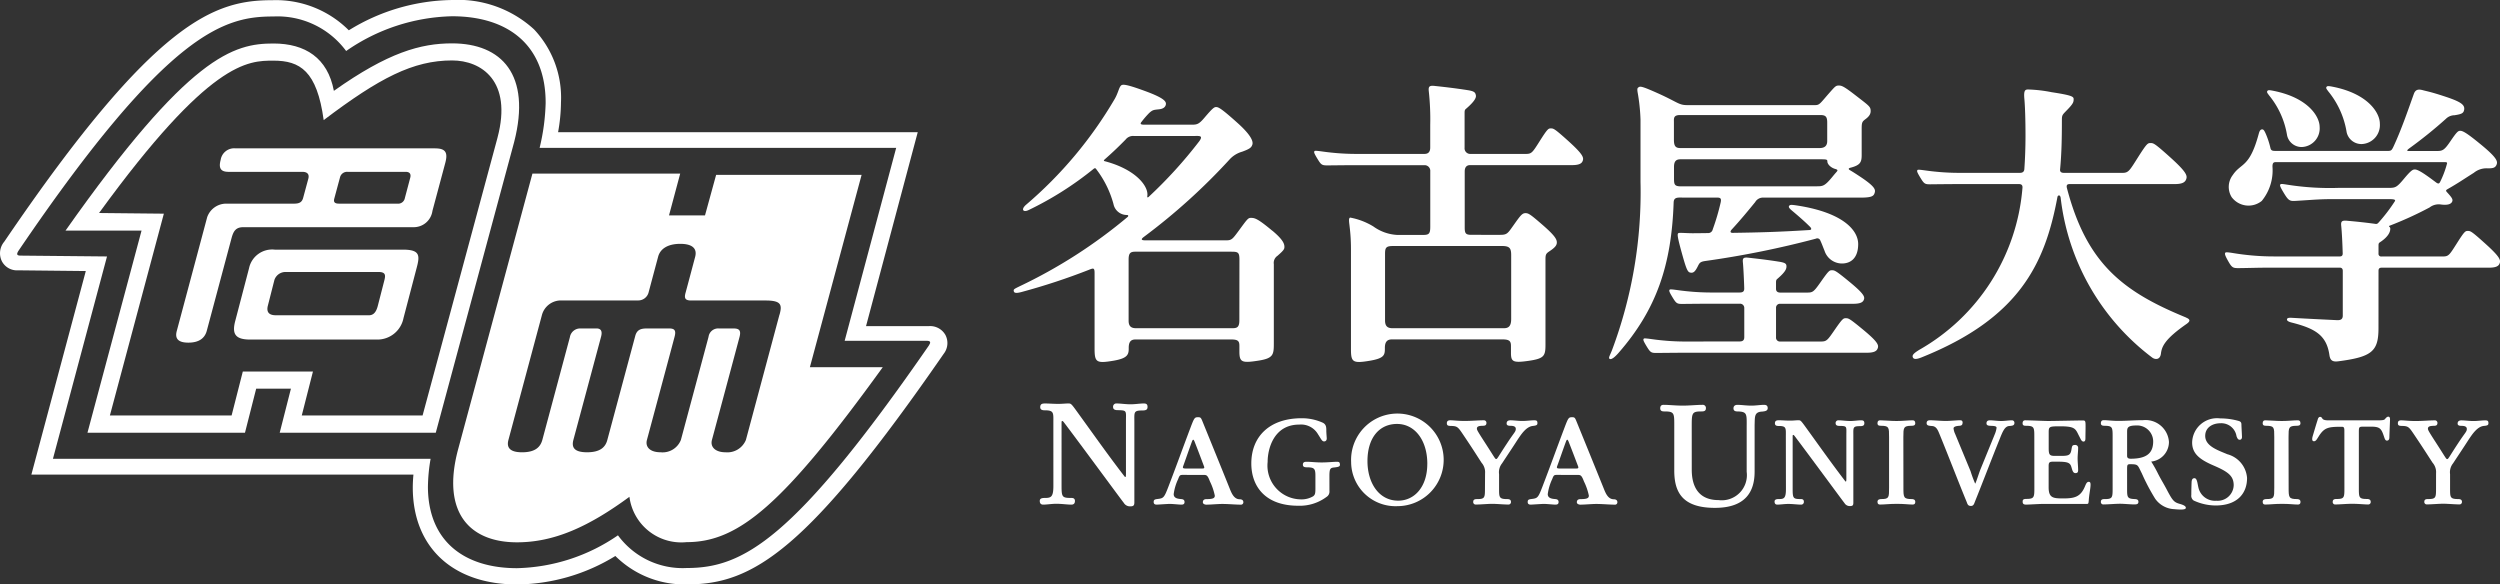
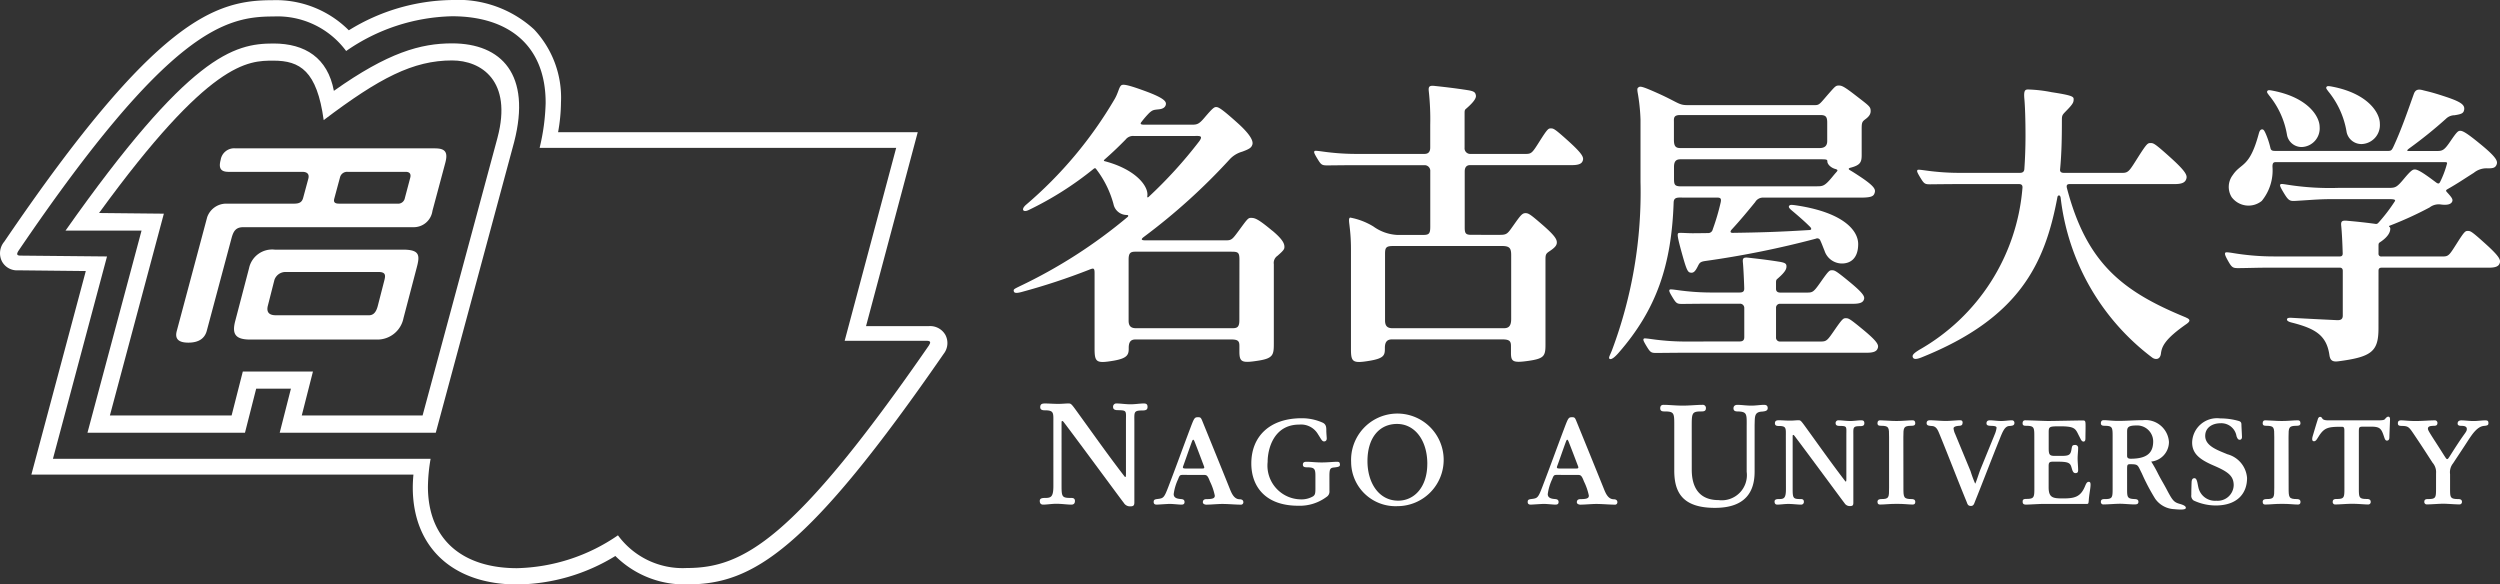
<svg xmlns="http://www.w3.org/2000/svg" id="グループ_1868" data-name="グループ 1868" width="187.059" height="43.732" viewBox="0 0 187.059 43.732">
  <rect x="0" y="0" width="187.059" height="43.732" fill="#333333" stroke="none" />
  <defs>
    <clipPath id="clip-path">
      <rect id="長方形_465" data-name="長方形 465" width="187.059" height="43.732" fill="none" />
    </clipPath>
  </defs>
  <g id="グループ_1867" data-name="グループ 1867" transform="translate(0 0)" clip-path="url(#clip-path)">
    <path id="パス_881" data-name="パス 881" d="M24.552,13.972H14.971a1.768,1.768,0,0,0-1.931,1.4L12.012,19.3c-.267,1,.014,1.4,1.124,1.4h9.457A1.99,1.99,0,0,0,24.6,19.09l.983-3.751c.255-.945.245-1.367-1.03-1.367M23.159,16.3l-.491,1.91c-.132.485-.347.672-.656.672H15.047c-.6,0-.705-.325-.59-.743l.485-1.905a.875.875,0,0,1,.846-.59h6.939c.554,0,.537.255.432.656M26.981,6.39h-15a1.024,1.024,0,0,0-1.063.87c-.167.625.009.891.592.891h5.521c.3,0,.552.12.446.519l-.384,1.421c-.082.311-.26.439-.669.439H11.317a1.51,1.51,0,0,0-1.408,1.016L7.636,20.052c-.151.552.073.879.865.879s1.226-.326,1.377-.879l1.86-6.96c.137-.5.316-.8.87-.8H25.338a1.41,1.41,0,0,0,1.427-1.223l.964-3.6c.194-.735.04-1.073-.748-1.073M24.7,10.117a.509.509,0,0,1-.568.413H19.781c-.316,0-.434-.1-.361-.377l.434-1.608a.544.544,0,0,1,.563-.394h4.347c.285,0,.42.146.337.452Z" transform="translate(5.592 4.707)" fill="#fff" />
    <path id="パス_882" data-name="パス 882" d="M70.753,25.086a1.312,1.312,0,0,0-1.242-.686H64.8L68.669,9.889H41.758a13.058,13.058,0,0,0,.217-2.244A7.45,7.45,0,0,0,39.962,2.2,8.414,8.414,0,0,0,33.82,0,15.009,15.009,0,0,0,26.1,2.267,7.711,7.711,0,0,0,20.387.013C16.12.013,11.67,1.373.319,18.082a1.343,1.343,0,0,0-.175,1.471,1.273,1.273,0,0,0,1.216.672l5.06.054L2.348,35.509H30.935c-.033.353-.049.679-.049,1,.017,4.456,3.011,7.222,7.809,7.222A14.316,14.316,0,0,0,46.043,41.6a7.334,7.334,0,0,0,5.413,2.124c4.9,0,9.008-2.579,19.151-17.246a1.305,1.305,0,0,0,.146-1.389m-1.238.743C59.386,40.479,55.558,42.5,51.375,42.5a5.994,5.994,0,0,1-5.137-2.447,13.845,13.845,0,0,1-7.556,2.459c-3.932,0-6.646-2.007-6.663-6.078a13,13,0,0,1,.2-2.106H3.961S7.082,22.649,8.007,19.188l-6.469-.063c-.287,0-.325-.108-.129-.4C12.651,2.177,16.885,1.232,20.464,1.232A6.385,6.385,0,0,1,25.9,3.816a14.407,14.407,0,0,1,7.927-2.6c4.17,0,7.014,2.138,7,6.5a15.847,15.847,0,0,1-.45,3.345H67.056L63.2,25.5h6.139c.281,0,.323.106.172.328" transform="translate(0 0.001)" fill="#fff" />
    <path id="パス_883" data-name="パス 883" d="M31.747,1.868c-2.344,0-4.786.676-8.844,3.553-.462-2.468-2.15-3.543-4.52-3.543-2.968,0-6.3.86-15.56,14H8.512L4.466,31H16.252l.837-3.294h2.6L18.85,31H30.527L36.391,9.252c1.3-5.047-.939-7.384-4.644-7.384m3.4,7.054S30.011,27.971,29.54,29.711H20.5l.837-3.289H16.089s-.592,2.324-.839,3.289H6.143c.689-2.582,4.038-15.1,4.038-15.1l-4.849-.05c8.282-11.392,11.131-11.4,13.05-11.4,1.98,0,3.254.759,3.758,4.449,4.182-3.164,6.7-4.465,9.607-4.465,2.179,0,4.527,1.52,3.4,5.772" transform="translate(2.079 1.377)" fill="#fff" />
-     <path id="パス_884" data-name="パス 884" d="M50.085,7.575H39.2l-.832,3.03H35.675l.837-3.126H25.455L19.886,28.143c-1.249,4.718.891,6.925,4.413,6.925,2.747,0,5.316-1.129,8.414-3.405a3.914,3.914,0,0,0,4.279,3.392c3.9,0,7.236-2.8,14.679-13.092H46.216ZM43.941,18.029l-2.513,9.379a1.5,1.5,0,0,1-1.52.924c-.759,0-1.162-.392-1.021-.924,0,0,1.929-7.184,2.061-7.693.13-.485-.005-.648-.438-.648h-1.1a.724.724,0,0,0-.778.63c-.123.464-2.068,7.71-2.068,7.71a1.47,1.47,0,0,1-1.518.924c-.788,0-1.164-.394-1.023-.924,0,0,1.947-7.247,2.072-7.733s-.024-.608-.422-.608H34.046c-.439,0-.769.063-.9.57l-2.086,7.771c-.139.53-.517.924-1.516.924s-1.164-.394-1.025-.924c0,0,1.964-7.311,2.075-7.733s-.026-.608-.342-.608H29.021a.777.777,0,0,0-.762.648L26.2,27.394c-.151.568-.559.938-1.52.938s-1.162-.394-1.021-.924l2.508-9.351a1.475,1.475,0,0,1,1.452-1.087h5.739a.8.8,0,0,0,.787-.592c.1-.377.714-2.674.714-2.674.16-.613.747-.969,1.658-.969s1.276.356,1.115.969c0,0-.61,2.3-.721,2.7s-.026.57.417.57h5.564c1.19,0,1.256.323,1.054,1.059" transform="translate(14.383 5.51)" fill="#fff" />
    <path id="パス_885" data-name="パス 885" d="M143.415,7.2a1.13,1.13,0,0,0,1.143.886,1.419,1.419,0,0,0,1.342-1.53c0-.806-.886-2.232-3.506-2.754-.373-.075-.443-.064-.493.024s.04.177.144.323a6.432,6.432,0,0,1,1.37,3.051m-4.456.238a1.109,1.109,0,0,0,1.118.87,1.394,1.394,0,0,0,1.318-1.5c0-.79-.87-2.185-3.437-2.7-.366-.075-.436-.064-.484.024s.04.174.141.316a6.289,6.289,0,0,1,1.344,2.989M63.02,14.565c-1.11-.927-1.316-.955-1.6-.955-.208,0-.28.115-.917.981-.451.613-.524.7-.922.7h-6.05c-.326,0-.34-.082-.12-.252a45.752,45.752,0,0,0,6.415-5.793,2.007,2.007,0,0,1,.946-.587c.6-.219.686-.32.759-.512s.026-.623-1.092-1.629c-1.254-1.127-1.448-1.2-1.622-1.2-.149,0-.3.134-.867.8-.394.467-.549.519-.91.519h-3.6c-.283,0-.318-.071-.184-.226a6.938,6.938,0,0,1,.561-.648c.273-.245.337-.231.748-.278.3-.033.465-.163.5-.359.04-.219-.116-.485-1.61-1.026-1.474-.538-1.665-.5-1.773-.361-.142.177-.194.537-.448.979a30.926,30.926,0,0,1-6.642,7.921c-.217.195-.234.33-.2.391.047.083.2.1.427-.016a24.67,24.67,0,0,0,4.826-3.06c.115-.094.16-.071.234.042a7.516,7.516,0,0,1,1.266,2.577,1.018,1.018,0,0,0,1.018.821c.116.009.1.1.042.146a37.815,37.815,0,0,1-8.106,5.2c-.4.2-.441.217-.413.356s.179.17.589.059A48.174,48.174,0,0,0,49.3,17.5c.335-.134.431-.174.431.231v5.649c0,1.035.132,1.132,1.391.922,1.014-.17,1.164-.424,1.164-.887v-.073c0-.373.1-.634.5-.634h7.181c.528,0,.6.153.6.486v.394c0,.82.167.9,1.407.707,1.136-.175,1.169-.446,1.169-1.3V17.068a.632.632,0,0,1,.269-.615c.467-.406.524-.505.524-.665,0-.224-.078-.528-.908-1.223M50.506,9.374c-.082-.021-.123-.047-.005-.151.632-.556,1.068-.979,1.554-1.474a.7.7,0,0,1,.611-.266h4.493c.387,0,.748-.064.387.417a33.559,33.559,0,0,1-3.772,4.142c-.047.047-.108.054-.1-.03.005-.056.012-.106.012-.151,0-.747-1-1.912-3.18-2.487M60.564,21.284c0,.55-.212.582-.551.582H52.828c-.422,0-.55-.21-.55-.57V16.741c0-.464.111-.6.483-.6h7.209c.5,0,.6.054.6.6ZM145.8,17.568c0-.153.066-.231.231-.231h8.028c.542,0,.729-.125.8-.314.1-.248.042-.488-1.1-1.513-1.019-.919-1.08-.922-1.287-.922-.177,0-.245.031-.835.966-.551.87-.6.945-1.051.945h-4.555a.2.2,0,0,1-.231-.224v-.6c0-.127.017-.181.1-.234.7-.455.781-.842.781-1.011a.183.183,0,0,0-.05-.139c-.063-.04-.063-.075.014-.1a26.949,26.949,0,0,0,2.977-1.361,1.115,1.115,0,0,1,.86-.219c.483.061.754-.024.834-.229.061-.153-.021-.283-.349-.646-.141-.144-.141-.188-.031-.259.861-.491,1.124-.689,2-1.242a1.5,1.5,0,0,1,1-.333c.417.009.6-.03.7-.278s.021-.537-1.311-1.613c-.9-.735-1.219-.915-1.4-.915-.158,0-.236.03-.74.773-.474.7-.6.738-1.049.738h-2.058c-.188,0-.17-.056.056-.222A32.913,32.913,0,0,0,150.842,6.2a.924.924,0,0,1,.646-.269c.537-.085.674-.149.721-.413.064-.384-.283-.613-1.509-1.012-1.025-.335-1.223-.353-1.575-.448s-.564-.052-.684.283C148,5.573,147.5,7.04,146.909,8.3c-.118.247-.172.3-.384.3h-8.457c-.221,0-.313-.042-.353-.21a6.247,6.247,0,0,0-.33-1.023c-.106-.248-.179-.379-.28-.379-.158,0-.215.142-.269.339-.688,2.553-1.316,2.145-1.938,3.075a1.459,1.459,0,0,0-.09,1.651,1.573,1.573,0,0,0,2.258.287,3.611,3.611,0,0,0,.8-2.561c0-.276.068-.342.269-.342h12.611c.214,0,.2.057.161.177a7.035,7.035,0,0,1-.5,1.311c-.076.142-.149.153-.332.01l-.165-.123c-.863-.649-1.212-.823-1.384-.823-.149,0-.26.023-.825.7-.5.6-.625.676-1.071.676h-3.794a20.277,20.277,0,0,1-3.923-.248c-.351-.054-.4-.054-.448-.017-.063.057-.063.137.285.705.323.526.429.561.865.533,1.434-.087,1.73-.132,2.94-.132h4.013c.5,0,.514.071.445.175a12.6,12.6,0,0,1-1.2,1.57c-.092.106-.149.123-.24.109-.872-.118-1.549-.184-2.122-.234-.406-.04-.476.054-.441.387.054.524.092,1.384.111,2.056,0,.146-.056.227-.219.227h-4.849a18.751,18.751,0,0,1-3.2-.264c-.425-.064-.485-.052-.512-.017-.05.066-.064.149.215.639s.359.519.8.516c.733-.007,1.412-.035,2.369-.035h5.18c.144,0,.221.085.221.241v3.343c0,.269-.148.358-.434.344-1.363-.066-2.089-.1-3.369-.174-.243-.016-.361.012-.372.115-.012.085.078.168.328.233,1.79.45,2.638.957,2.848,2.443.059.4.238.519.665.462,2.525-.328,3.006-.748,3.006-2.487Zm-14.407,3.494c-4.737-1.941-7.446-4.044-8.917-9.72-.03-.188.024-.262.238-.262h7.863c.542,0,.747-.137.828-.349.108-.276.045-.544-1.233-1.691-1.143-1.025-1.21-1.028-1.441-1.028-.2,0-.273.035-.934,1.077-.616.974-.7,1.153-1.143,1.153h-4.4c-.188,0-.3-.076-.28-.259.12-1.228.135-2.515.135-3.694,0-.427.054-.389.524-.893.332-.358.356-.476.356-.667s-.106-.287-1.655-.524a10.423,10.423,0,0,0-1.7-.2c-.273-.014-.392.047-.333.7.054.571.085,1.641.085,2.746,0,.88-.03,1.717-.087,2.516-.016.194-.134.274-.321.274h-4.295a18.26,18.26,0,0,1-2.867-.191c-.429-.056-.486-.052-.512-.017-.05.066-.056.123.215.57.283.465.339.5.773.495.733-.007,1.434-.017,2.391-.017h4.209c.214,0,.292.1.264.318a15.353,15.353,0,0,1-7.716,12.083c-.413.257-.563.4-.478.577.073.146.278.135.622,0,7.354-2.942,9.263-7.024,10.192-12.01.028-.142.2-.189.24.047a17.489,17.489,0,0,0,6.835,11.955c.219.174.608.208.669-.288.064-.524.283-1.08,1.919-2.218.323-.226.252-.356-.049-.479m-35.1-8.975c.3,0,.347.082.285.377a16.718,16.718,0,0,1-.59,2,.349.349,0,0,1-.37.28c-.455.005-.646.009-1.125.012-.438,0-.983-.052-1.065-.012-.108.05-.108.224.28,1.615.351,1.252.425,1.341.686,1.351.175.007.3-.139.446-.422s.168-.392.566-.452a70.025,70.025,0,0,0,8.3-1.674.24.24,0,0,1,.333.144c.108.226.188.457.313.761a1.376,1.376,0,0,0,1.294.953c.7,0,1.224-.434,1.224-1.454,0-1-1.07-2.334-4.524-2.878-.495-.076-.577-.071-.643.021s.033.2.189.335c.653.545,1.094.945,1.407,1.264.08.111.09.186-.063.207-2.334.146-3.7.182-5.746.212-.186.009-.229-.092-.078-.254.62-.669,1.247-1.427,1.75-2.046a.674.674,0,0,1,.629-.337h7.281c.816,0,.953-.12,1.025-.337.078-.236.09-.453-1.059-1.217-.427-.285-.665-.429-.787-.5s-.12-.139.038-.181c.745-.193.842-.417.842-.955V7c0-.524.021-.582.3-.788.307-.229.372-.417.372-.592,0-.335-.1-.38-1.12-1.17-.858-.665-1.037-.743-1.262-.743s-.28.071-.709.554c-.684.778-.724.912-1.059.912H94.07c-.636,0-.7-.215-2.188-.884-1.117-.5-1.308-.538-1.424-.464-.1.063-.137.085-.1.359a14.3,14.3,0,0,1,.222,2.072v4.661a33.675,33.675,0,0,1-2.124,12.568c-.148.392-.3.6-.188.674s.34-.071.672-.45c2.848-3.26,3.959-6.583,4.119-11.246.009-.266.123-.372.441-.372Zm-2.68-.839c-.495,0-.524-.146-.524-.6V9.809c0-.363.1-.582.474-.582h10.555c.408,0,.446.026.446.17,0,.174.221.443.577.549.2.052.2.109.146.181s-.127.141-.37.439c-.542.655-.688.682-1.136.682ZM93.08,6.473c0-.3-.056-.557.467-.557h10.482c.391,0,.521.111.521.557V7.86c0,.335-.167.526-.571.526H93.554c-.387,0-.474-.191-.474-.643ZM94.2,22.862a18.237,18.237,0,0,1-2.865-.191c-.429-.054-.486-.054-.512-.019-.052.068-.056.125.214.57.285.465.339.5.774.495.733-.005,1.433-.016,2.39-.016h13.321c.542,0,.729-.127.8-.316.1-.245.042-.479-1.1-1.421-1.021-.844-1.082-.846-1.287-.846-.179,0-.245.03-.837.886-.549.8-.6.858-1.049.858h-3.013a.289.289,0,0,1-.316-.314v-2.2a.292.292,0,0,1,.316-.309h5.448c.542,0,.729-.115.8-.287.1-.226.04-.446-1.1-1.382-1.021-.839-1.084-.84-1.289-.84-.179,0-.24.033-.835.882-.538.768-.6.788-1.049.788h-1.976c-.2,0-.316-.094-.316-.28v-.462c0-.146.014-.21.087-.273.62-.53.695-.75.695-.946s-.09-.278-.563-.351c-.88-.141-1.648-.226-2.306-.3-.361-.038-.424.052-.391.359.049.493.1,1.78.1,1.955s-.064.292-.335.292h-1.87a18.266,18.266,0,0,1-2.865-.191c-.427-.056-.485-.052-.512-.017-.05.066-.056.123.215.568.283.465.337.5.775.495.733-.007,1.434-.016,2.388-.016h1.87a.314.314,0,0,1,.337.3v2.2c0,.207-.087.323-.337.323ZM77.426,10.137c0-.332.158-.474.4-.474h7.627c.54,0,.729-.125.8-.314.094-.247.04-.486-1.1-1.513-1.021-.917-1.082-.92-1.289-.92-.177,0-.245.031-.835.964-.549.87-.6.945-1.049.945H77.817a.422.422,0,0,1-.4-.472v-2.6c0-.162.016-.227.094-.293.67-.575.787-.851.75-1.026-.043-.2-.1-.3-.608-.38-.952-.149-1.78-.243-2.492-.318-.389-.04-.457.057-.424.389a19.3,19.3,0,0,1,.109,2.527V8.343c0,.332-.148.481-.429.481H69.561A18.237,18.237,0,0,1,66.7,8.633c-.429-.054-.484-.052-.512-.017-.052.066-.054.123.215.568.283.467.337.5.771.5.735-.007,1.436-.017,2.391-.017h4.855a.424.424,0,0,1,.429.464v4.133c0,.519-.09.622-.524.622H72.364a3.337,3.337,0,0,1-1.771-.632,5.1,5.1,0,0,0-1.744-.667c-.21.127.066.618.066,2.376v7.474c0,.962.13,1.077,1.389.867,1.051-.177,1.148-.4,1.148-.886v-.075c0-.373.113-.639.517-.639h8.3c.528,0,.618.158.618.491V23.7c0,.669.132.776,1.316.608,1.16-.168,1.266-.361,1.266-1.2V16.757c0-.391.026-.467.287-.641.446-.293.563-.465.563-.67,0-.245-.177-.531-1.025-1.273-.922-.8-1.082-.917-1.315-.917-.257,0-.379.168-.934.953-.406.575-.465.67-.964.67H77.942c-.436,0-.516-.094-.516-.552Zm2.746,5.576c.592,0,.731.132.731.682v4.783c0,.55-.21.688-.549.688H72.015c-.425,0-.55-.222-.55-.582V16.316c0-.462.061-.6.592-.6Z" transform="translate(32.169 2.692)" fill="#fff" />
    <path id="パス_886" data-name="パス 886" d="M73.89,22.3c0,1.419.639,2.271,2.007,2.271A1.882,1.882,0,0,0,78,22.454v-3.3c0-1,.066-1.195-.662-1.216-.129,0-.326-.007-.326-.234,0-.2.153-.26.293-.26.292,0,.667.059,1.04.059.339,0,.691-.059.948-.059.106,0,.281.016.281.243s-.233.238-.4.26c-.622.024-.556.387-.58,1.007v3.491c0,1.436-.623,2.707-2.971,2.707-2.461,0-3.041-1.2-3.041-2.791V18.942c0-.867-.01-1-.7-1.005-.139,0-.351.009-.351-.234,0-.214.129-.26.245-.26.412,0,.879.059,1.44.059.528,0,1.089-.059,1.476-.059a.233.233,0,0,1,.257.26c0,.243-.222.234-.361.234-.7,0-.7.139-.7,1.165Z" transform="translate(52.693 12.848)" fill="#fff" />
    <path id="パス_887" data-name="パス 887" d="M88.024,19.368c0-.712,0-.839-.587-.849-.127,0-.29.01-.29-.181s.106-.229.2-.229c.273,0,1.434.052,1.7.052.467,0,2.157-.04,2.617-.04.184,0,.195.064.195.446s-.01.566-.01.87c0,.127-.01.264-.148.264-.076,0-.144-.061-.195-.158s-.108-.214-.165-.321c-.243-.5-.306-.663-1.389-.663-.469,0-.655.009-.752.078s-.1.184-.1.391v1.188c0,.488.085.556.474.556,1.005,0,1.157.05,1.243-.559.04-.215.069-.259.285-.259a.21.21,0,0,1,.2.234c0,.255-.038.507-.038.769,0,.3.038.587.038.88,0,.156-.052.224-.2.224-.2,0-.236-.241-.3-.439-.106-.38-.311-.419-1.247-.419-.372,0-.46.009-.46.33v1.592c0,.8.342.83,1.1.83.839,0,1.278-.118,1.6-.86.089-.207.146-.382.3-.382.109,0,.16.059.127.382s-.1.6-.127,1.045c-.021.215-.038.226-.156.226H88.7c-.283,0-1.108.052-1.283.052-.2,0-.266-.064-.266-.227,0-.135.049-.2.29-.2.587,0,.587-.135.587-.868Z" transform="translate(64.191 13.339)" fill="#fff" />
    <path id="パス_888" data-name="パス 888" d="M99.438,23.156c0,.721.009.847.623.847.116,0,.264.033.264.21s-.108.2-.2.2c-.3,0-.6-.052-1.174-.052s-.924.052-1.256.052c-.1,0-.2-.026-.2-.2s.144-.21.281-.21c.587,0,.587-.118.587-.847V19.368c0-.731,0-.839-.587-.849-.116,0-.281.01-.281-.194,0-.177.1-.215.2-.215.321,0,.742.052,1.228.052s.88-.052,1.2-.052c.1,0,.2.038.2.215,0,.2-.184.194-.3.194-.583.01-.592.118-.592.849Z" transform="translate(71.806 13.339)" fill="#fff" />
    <path id="パス_889" data-name="パス 889" d="M82.84,23.156c0,.721.009.847.623.847.118,0,.264.033.264.21s-.108.2-.2.2c-.3,0-.606-.052-1.172-.052s-.926.052-1.257.052c-.1,0-.2-.026-.2-.2s.148-.21.285-.21c.583,0,.583-.118.583-.847V19.368c0-.731,0-.839-.583-.849-.118,0-.285.01-.285-.194,0-.177.1-.215.2-.215.321,0,.742.052,1.229.052s.877-.052,1.2-.052c.1,0,.2.038.2.215,0,.2-.184.194-.292.194-.587.01-.6.118-.6.849Z" transform="translate(59.581 13.339)" fill="#fff" />
    <path id="パス_890" data-name="パス 890" d="M77.307,19.338c0-.623.057-.8-.517-.8-.129,0-.3-.009-.3-.2,0-.215.155-.229.313-.229.2,0,.516.028.818.028.254,0,.453-.028.589-.028.186,0,.193-.017.516.425.943,1.3,2,2.8,3,4.1.076.108.109.082.109-.123v-3.28c0-.665.078-.693-.528-.7-.108,0-.274-.024-.274-.189a.2.2,0,0,1,.215-.229c.264,0,.547.052.879.052.293,0,.577-.052.821-.052.162,0,.233.056.233.215s-.08.222-.323.222c-.556,0-.5.113-.5.709v5.01c0,.167-.024.259-.231.259a.452.452,0,0,1-.427-.214c-.165-.207-2.584-3.5-3.732-5.02-.1-.134-.151-.1-.151,0v3.951c0,.714.042.761.623.761.106,0,.215.036.215.188a.2.2,0,0,1-.224.227c-.255,0-.6-.05-.938-.05-.293,0-.585.05-.83.05-.087,0-.2-.036-.2-.227,0-.142.108-.188.314-.188.382,0,.537-.045.537-.747Z" transform="translate(56.316 13.336)" fill="#fff" />
    <path id="パス_891" data-name="パス 891" d="M92.482,23.236c0,.636.009.752.594.771.127.01.254.038.254.2s-.1.2-.3.2c-.325,0-.754-.05-1.075-.05-.353,0-.887.05-1.228.05a.18.18,0,0,1-.207-.2c0-.191.158-.2.294-.2.585,0,.585-.118.585-.847V19.38c0-.74,0-.847-.585-.858-.116,0-.294,0-.294-.188s.108-.231.215-.231c.293,0,.622.054,1.084.054.653,0,1.188-.054,1.853-.054a1.757,1.757,0,0,1,1.942,1.629A1.478,1.478,0,0,1,94.287,21.2a9.41,9.41,0,0,1,.511.91c.255.5.394.695.662,1.205.436.832.542.933.978,1.056.271.076.464.172.436.311-.021.094-.214.144-.86.08a1.842,1.842,0,0,1-1.433-.785,15.519,15.519,0,0,1-1-1.9c-.321-.623-.241-.679-.877-.679-.214,0-.222.066-.222.4Zm0-2.464c0,.167.106.215.273.215,1.262,0,1.679-.478,1.679-1.3A1.2,1.2,0,0,0,93.165,18.5c-.663,0-.682.193-.682.49Z" transform="translate(66.675 13.336)" fill="#fff" />
    <path id="パス_892" data-name="パス 892" d="M98.586,22.5c0,1.08-.672,2.042-2.357,2.042a3.968,3.968,0,0,1-1.636-.372.432.432,0,0,1-.177-.419c0-.292.01-.688.021-.959.009-.127.036-.293.214-.293.2,0,.222.391.292.682a1.27,1.27,0,0,0,1.344,1.005,1.2,1.2,0,0,0,1.3-1.151c0-.712-.415-1.018-1.539-1.5-1-.434-1.57-.872-1.57-1.709a1.862,1.862,0,0,1,2.1-1.8,4.989,4.989,0,0,1,1.415.2c.174.066.174.167.174.342.012.252.031.587.04.841,0,.109-.04.215-.175.215s-.186-.148-.233-.262a1.15,1.15,0,0,0-1.2-.974c-.587,0-1.143.309-1.143.945,0,.761.92,1.063,1.66,1.375a1.986,1.986,0,0,1,1.471,1.775Z" transform="translate(69.546 13.281)" fill="#fff" />
    <path id="パス_893" data-name="パス 893" d="M102.031,19.007c0-.264-.047-.3-.214-.3-1,0-1.3.049-1.737.769-.1.148-.174.314-.321.314-.1,0-.193-.063-.089-.412.122-.408.236-.8.361-1.19.028-.116.083-.221.182-.221.069,0,.1.017.155.1.043.066.092.16.474.16h3.619c.4,0,.544-.017.606-.094.116-.139.175-.182.252-.182.1,0,.129.09.129.2,0,.068-.04.957-.049,1.348,0,.127-.04.243-.188.243-.1,0-.144-.1-.186-.215-.214-.644-.28-.828-.983-.828h-.585c-.342,0-.342.03-.342.457v4.107c0,.742,0,.847.613.847.118,0,.274.033.274.21a.181.181,0,0,1-.2.2c-.323,0-.665-.05-1.2-.05-.422,0-.92.05-1.243.05a.18.18,0,0,1-.2-.2c0-.188.155-.21.292-.21.583,0,.583-.116.583-.847Z" transform="translate(73.383 13.226)" fill="#fff" />
    <path id="パス_894" data-name="パス 894" d="M85.7,18.312c0,.165-.116.2-.233.208s-.439.031-.439.194a1.228,1.228,0,0,0,.116.41L86.3,21.916a9.59,9.59,0,0,0,.344.931c.042,0,.264-.728.391-1.052L88.11,19.16a1.837,1.837,0,0,0,.137-.488c0-.137-.208-.141-.474-.151-.116-.009-.281-.017-.281-.182,0-.191.135-.229.254-.229.243,0,.556.052.847.052.264,0,.578-.052.811-.052a.18.18,0,0,1,.177.2c0,.191-.148.208-.391.227-.314.019-.479.382-.7.948-.623,1.532-1.25,3.2-1.874,4.741-.049.137-.1.292-.283.292-.215,0-.254-.108-.32-.292C85.343,22.6,84.669,20.832,84,19.2c-.137-.332-.243-.644-.587-.663-.252-.019-.4-.036-.4-.214,0-.2.156-.217.255-.217.273,0,.8.052,1.19.052.321,0,.82-.052,1.035-.052.118,0,.214.014.214.189Z" transform="translate(61.144 13.339)" fill="#fff" />
    <path id="パス_895" data-name="パス 895" d="M106.174,22.072a1.071,1.071,0,0,0-.262-.79c-.431-.663-.688-1.077-1.445-2.2-.339-.5-.4-.544-.889-.554-.146-.01-.262-.014-.262-.2s.127-.215.243-.215c.285,0,.537.05,1.084.05s1.035-.05,1.434-.05a.187.187,0,0,1,.2.189c0,.217-.146.221-.332.221-.156.01-.38.021-.38.207,0,.106.043.191.646,1.122.71,1.1.712,1.16.8,1.16s.137-.163.828-1.209c.533-.813.636-.834.636-1.049,0-.175-.161-.231-.415-.231-.115,0-.273-.017-.273-.168,0-.2.148-.241.292-.241.254,0,.557.05.889.05s.615-.05.877-.05c.2,0,.247.05.247.215,0,.135-.066.177-.344.2-.5.052-.868.636-1.111.986-.4.625-.781,1.19-1.191,1.815a1.063,1.063,0,0,0-.224.809v1.073c0,.663,0,.79.615.79.116,0,.274.028.274.2a.181.181,0,0,1-.207.2c-.342,0-.856-.05-1.19-.05s-.879.05-1.219.05a.18.18,0,0,1-.2-.2c0-.191.156-.2.292-.2.566,0,.585-.108.585-.771Z" transform="translate(76.101 13.339)" fill="#fff" />
    <path id="パス_896" data-name="パス 896" d="M45.818,18.862c0-.75.069-.966-.622-.966-.151,0-.361-.009-.361-.238,0-.259.184-.274.372-.274.248,0,.622.03.986.03.3,0,.544-.03.707-.03.222,0,.231-.021.615.509,1.136,1.565,2.4,3.362,3.605,4.92.092.13.13.1.13-.146V18.728c0-.8.1-.832-.632-.844-.13,0-.33-.028-.33-.226a.241.241,0,0,1,.26-.274c.314,0,.653.061,1.051.061.354,0,.693-.061.986-.061.194,0,.28.064.28.257s-.094.267-.386.267c-.669,0-.6.135-.6.847V24.77c0,.2-.033.311-.278.311a.539.539,0,0,1-.512-.259c-.2-.245-3.1-4.2-4.479-6.022-.123-.16-.179-.118-.179,0V23.54c0,.858.047.913.745.913.13,0,.257.042.257.224,0,.229-.139.276-.267.276-.3,0-.714-.063-1.125-.063-.349,0-.7.063-.993.063-.106,0-.247-.047-.247-.276,0-.17.129-.224.375-.224.46,0,.644-.056.644-.9Z" transform="translate(32.998 12.805)" fill="#fff" />
    <path id="パス_897" data-name="パス 897" d="M68.033,22.291c-.215,0-.262.007-.37.306a3.769,3.769,0,0,0-.337,1.132c0,.332.358.353.563.372.118.01.247.043.247.221,0,.193-.155.193-.255.193-.158,0-.62-.052-.835-.052s-.849.052-1.005.052c-.09,0-.217-.026-.217-.193s.063-.2.3-.229c.424-.052.483-.083.788-.882.566-1.469,1.1-2.954,1.66-4.435.281-.74.311-.8.566-.8.168,0,.215.012.313.254.75,1.836,1.5,3.683,2.072,5.1.132.332.314.775.729.785.1,0,.283.019.283.224a.175.175,0,0,1-.2.179c-.394,0-.9-.052-1.379-.052-.335,0-.853.052-1.2.052-.071,0-.254-.038-.254-.179,0-.189.135-.234.274-.234.516,0,.625-.087.625-.264a4.452,4.452,0,0,0-.368-1.063c-.175-.465-.252-.483-.467-.483Zm1.445-.478c.111,0,.17-.024.115-.172-.255-.669-.464-1.223-.705-1.834-.073-.186-.13-.2-.2-.01-.271.736-.509,1.443-.662,1.851-.045.123,0,.165.172.165Z" transform="translate(48.483 13.242)" fill="#fff" />
    <path id="パス_898" data-name="パス 898" d="M51.917,22.291c-.217,0-.264.007-.372.306a3.768,3.768,0,0,0-.337,1.132c0,.332.358.353.563.372.12.01.248.043.248.221,0,.193-.156.193-.257.193-.158,0-.62-.052-.837-.052s-.847.052-1,.052c-.089,0-.215-.026-.215-.193s.063-.2.3-.229c.424-.052.481-.083.788-.882.566-1.469,1.1-2.954,1.66-4.435.28-.74.311-.8.564-.8.17,0,.217.012.316.254.747,1.836,1.5,3.683,2.067,5.1.134.332.316.775.729.785.1,0,.287.019.287.224a.177.177,0,0,1-.2.179c-.394,0-.9-.052-1.381-.052-.333,0-.851.052-1.2.052-.068,0-.25-.038-.25-.179,0-.189.134-.234.271-.234.517,0,.623-.087.623-.264a4.371,4.371,0,0,0-.366-1.063c-.174-.465-.25-.483-.465-.483Zm1.447-.478c.108,0,.168-.024.109-.172-.252-.669-.46-1.223-.7-1.834-.073-.186-.127-.2-.2-.01-.269.736-.509,1.443-.66,1.851-.045.123,0,.165.172.165Z" transform="translate(36.612 13.242)" fill="#fff" />
    <path id="パス_899" data-name="パス 899" d="M59.761,23.468a.462.462,0,0,1-.214.436,3.353,3.353,0,0,1-2.126.663c-2.483,0-3.506-1.471-3.506-3.162,0-2.018,1.367-3.385,3.768-3.385a3.793,3.793,0,0,1,1.584.337c.273.139.26.379.26.653.012.252.019.3.031.49.009.127-.04.255-.2.255s-.231-.2-.445-.523a1.468,1.468,0,0,0-1.419-.736c-1.876,0-2.358,1.78-2.358,2.794a2.528,2.528,0,0,0,2.443,2.8,1.723,1.723,0,0,0,.967-.233c.125-.1.165-.184.165-.549v-1c0-.538-.1-.616-.669-.616-.134-.009-.269-.023-.269-.2,0-.214.182-.214.29-.214.339,0,.639.05,1.12.05.455,0,.832-.047,1.13-.05.156,0,.221.024.233.2.009.144-.068.181-.387.221-.339.03-.4.076-.4.672Z" transform="translate(39.713 13.274)" fill="#fff" />
    <path id="パス_900" data-name="パス 900" d="M58.216,21.288a3.464,3.464,0,1,1,3.473,3.3A3.32,3.32,0,0,1,58.216,21.3Zm5.7.129c0-1.757-.936-2.98-2.264-2.98s-2.214,1.033-2.214,2.78c0,1.639.86,2.961,2.3,2.961,1.2,0,2.176-1.014,2.176-2.752Z" transform="translate(42.881 13.284)" fill="#fff" />
-     <path id="パス_901" data-name="パス 901" d="M65.2,22.072a1.07,1.07,0,0,0-.264-.79c-.427-.663-.686-1.077-1.443-2.2-.339-.5-.4-.544-.889-.552-.146-.01-.264-.014-.264-.207,0-.175.13-.215.245-.215.285,0,.537.05,1.084.05s1.035-.05,1.434-.05a.189.189,0,0,1,.2.191c0,.217-.146.221-.332.221-.156.01-.382.019-.382.207,0,.108.045.189.646,1.12.712,1.1.715,1.16.8,1.16s.139-.162.83-1.207c.535-.814.634-.834.634-1.051,0-.174-.16-.229-.413-.229-.118,0-.273-.017-.273-.17,0-.2.146-.241.292-.241.254,0,.557.05.889.05s.615-.05.879-.05c.2,0,.245.05.245.215,0,.135-.066.177-.344.207-.5.052-.868.634-1.111.985-.4.625-.781,1.191-1.191,1.815a1.06,1.06,0,0,0-.224.811v1.073c0,.662,0,.79.616.79.115,0,.273.026.273.2a.184.184,0,0,1-.207.207c-.34,0-.858-.052-1.19-.052s-.879.052-1.219.052a.184.184,0,0,1-.207-.207c0-.188.158-.2.293-.2.566,0,.585-.106.585-.771Z" transform="translate(45.918 13.339)" fill="#fff" />
  </g>
</svg>